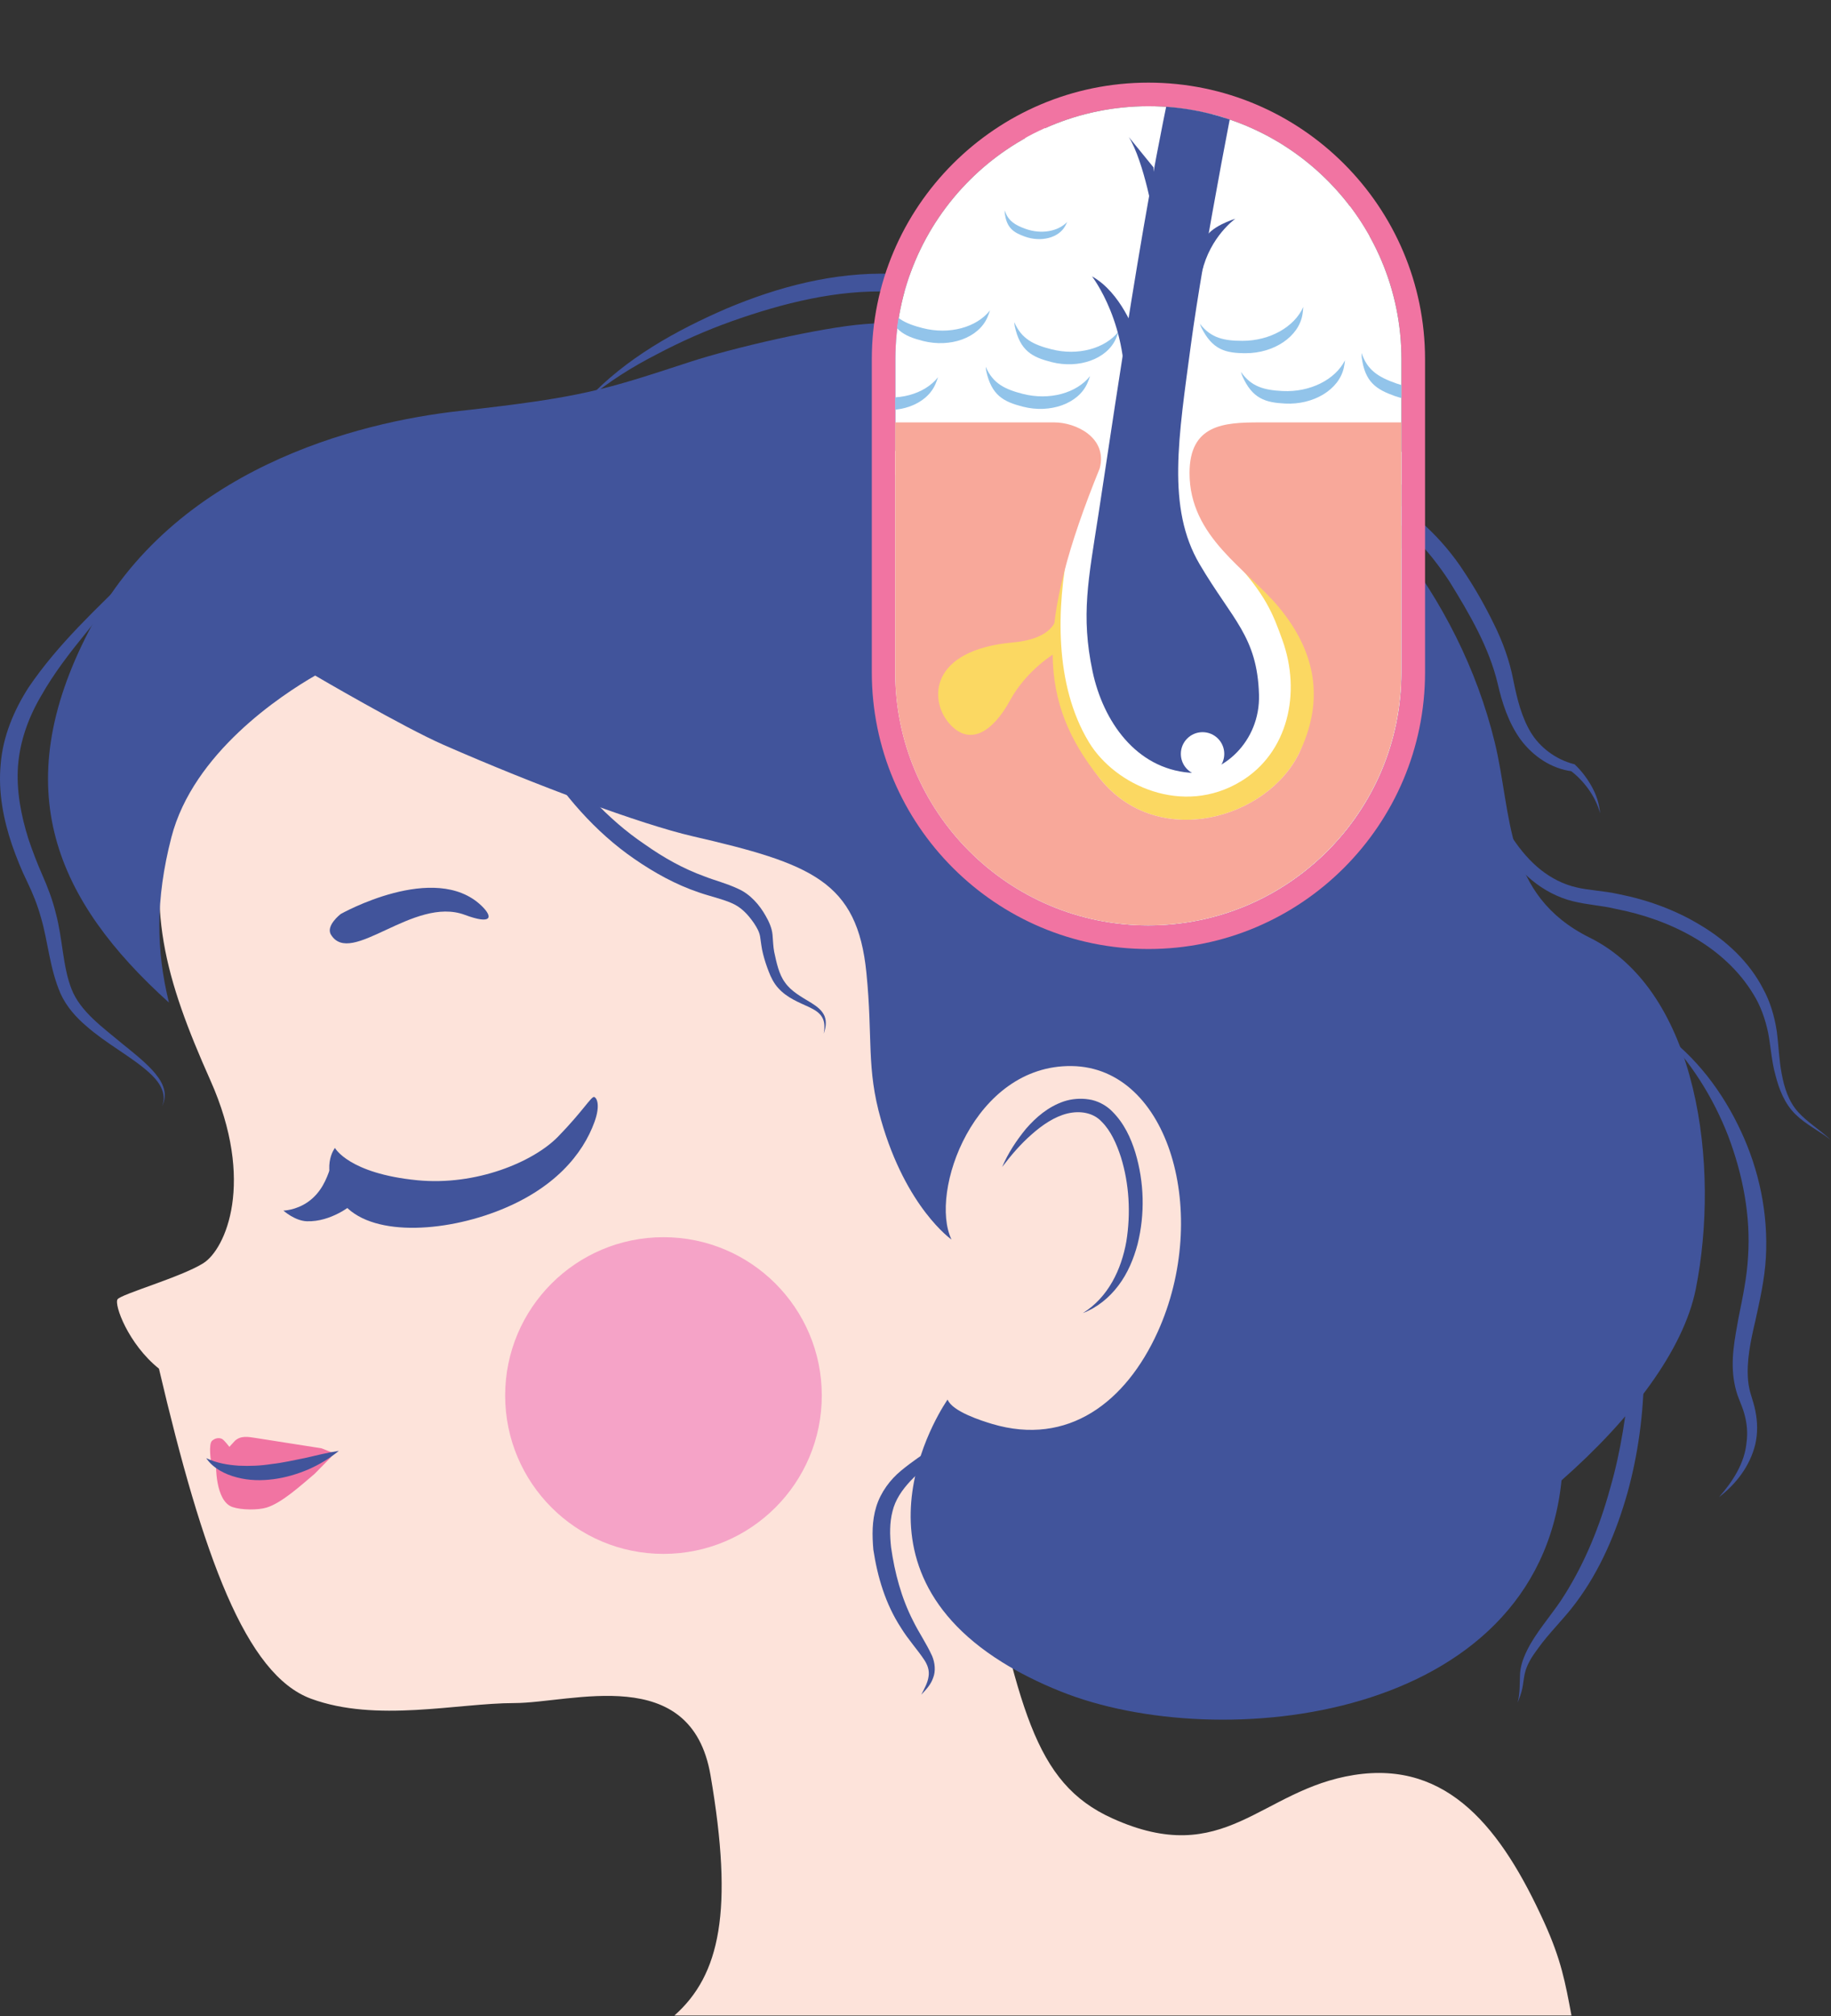
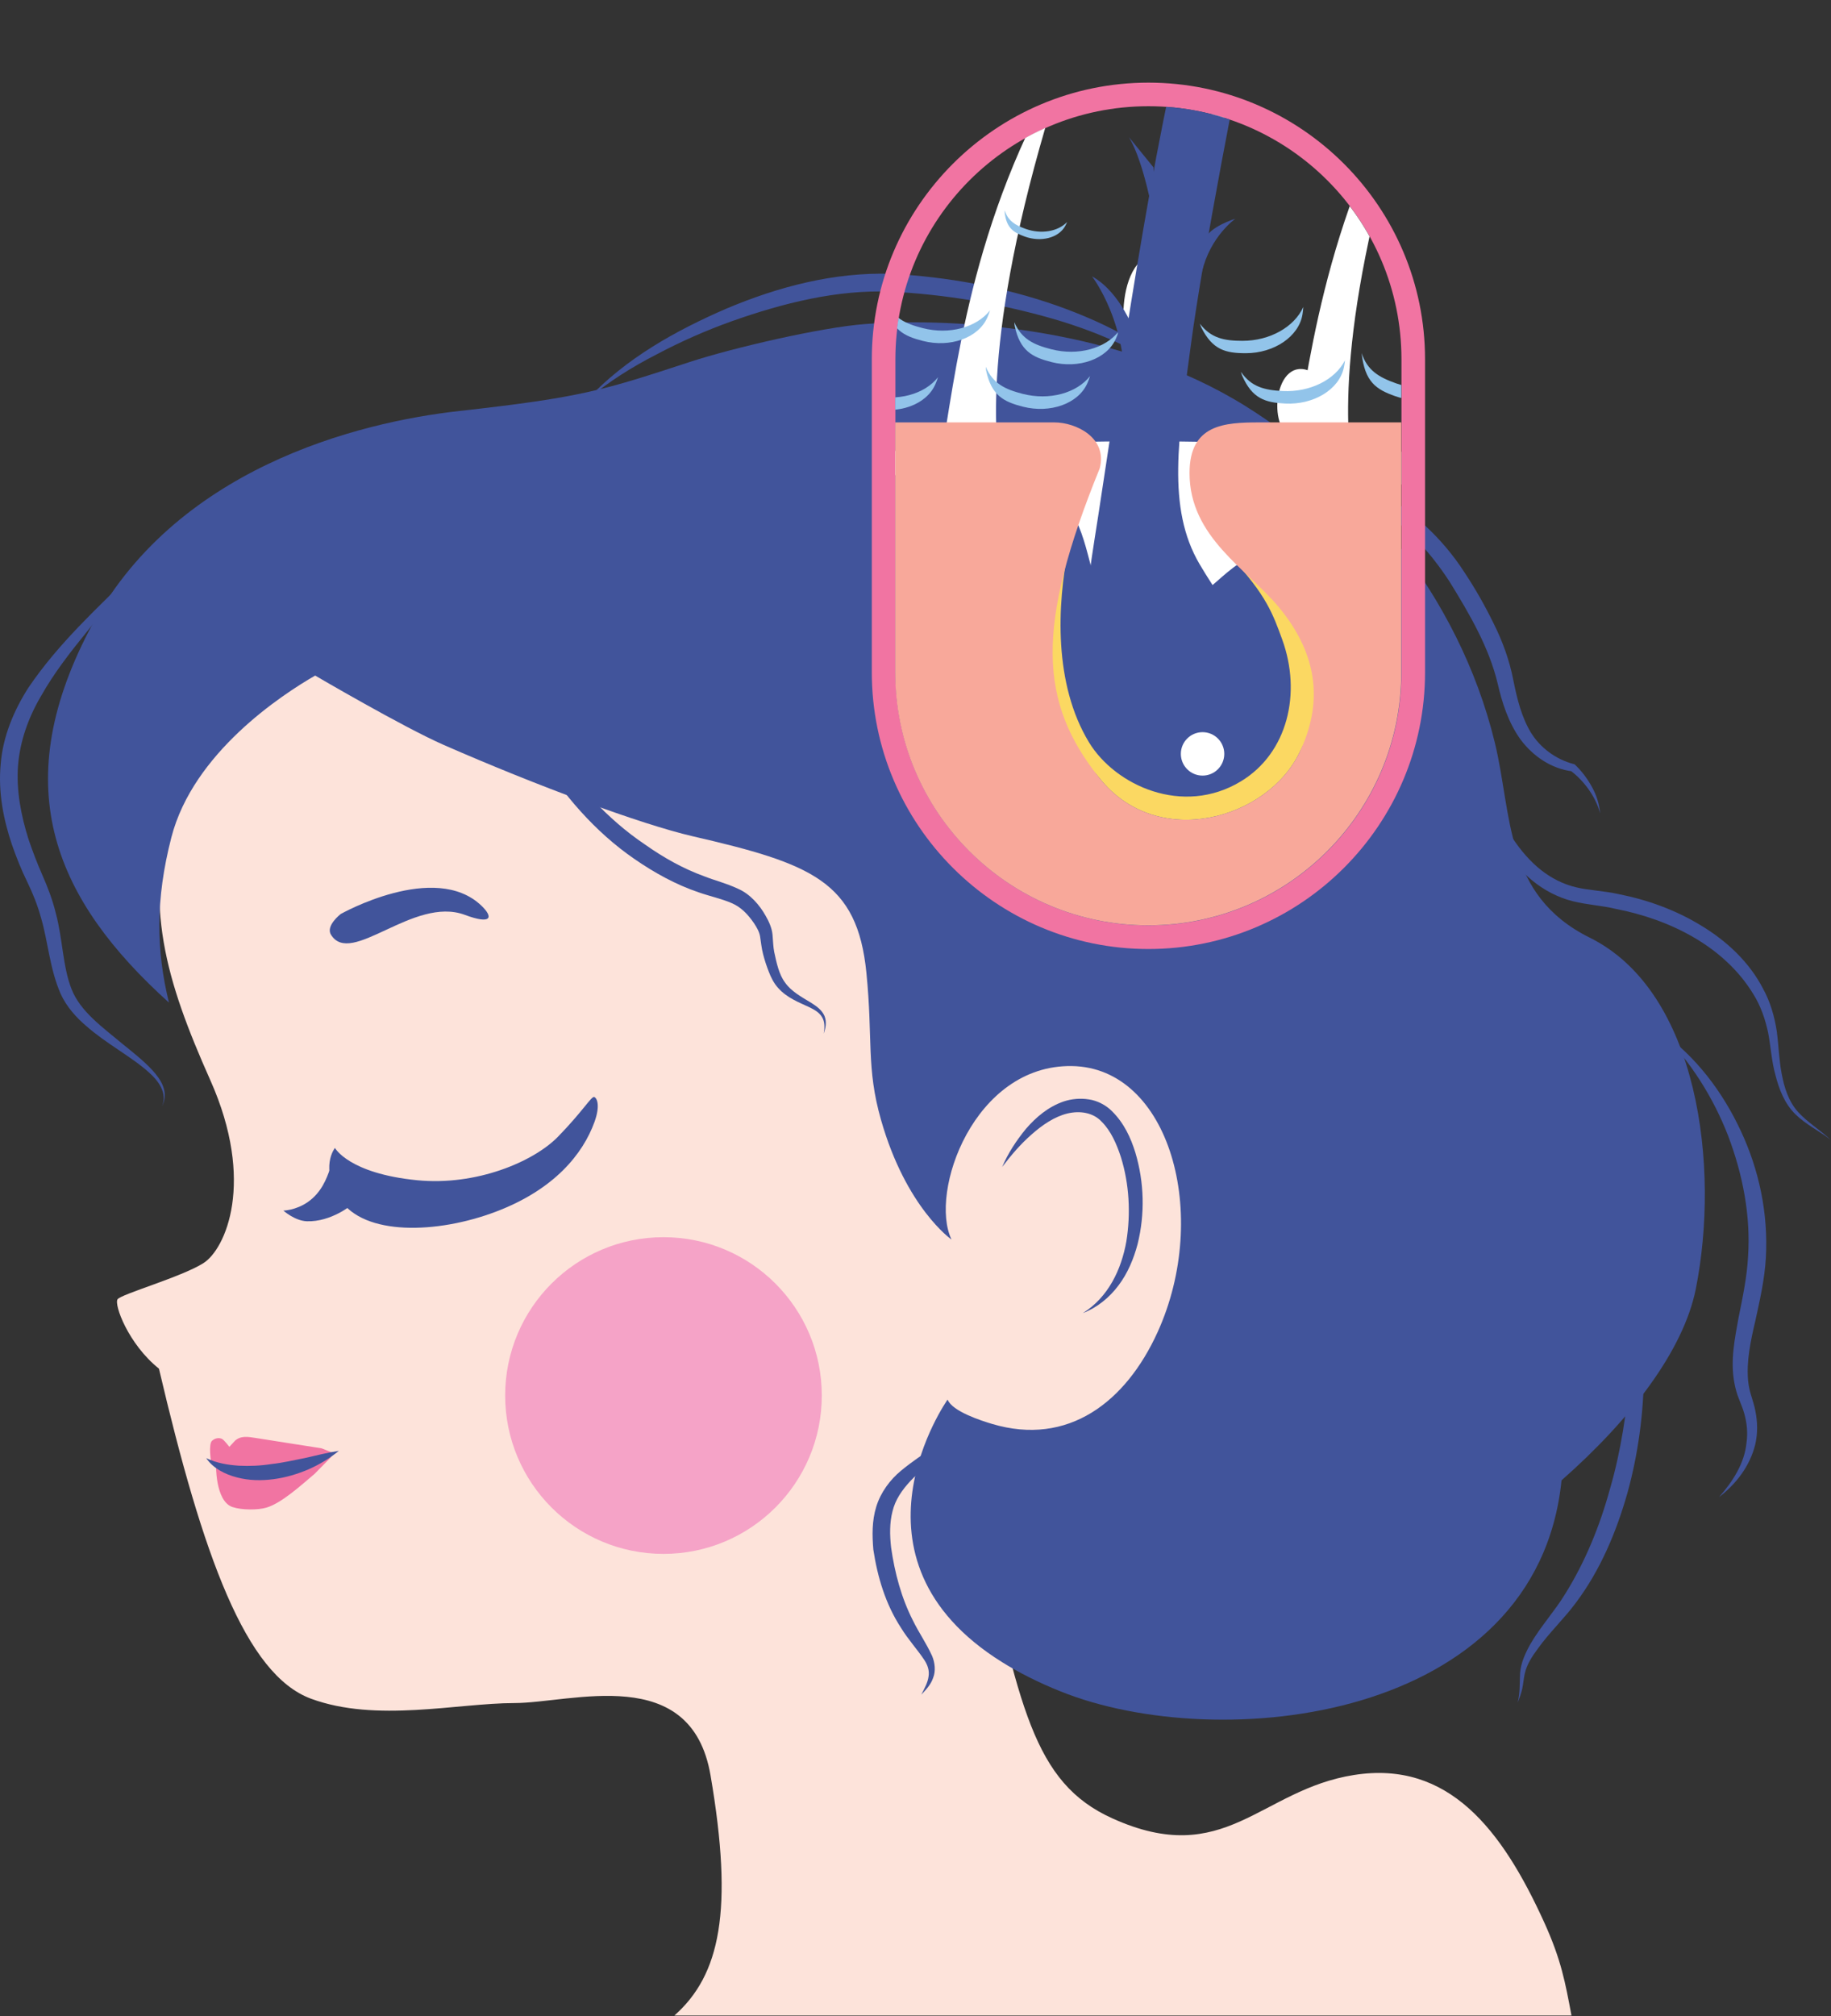
<svg xmlns="http://www.w3.org/2000/svg" width="100%" height="100%" viewBox="0 0 852 938" version="1.1" xml:space="preserve" style="fill-rule:evenodd;clip-rule:evenodd;stroke-linejoin:round;stroke-miterlimit:2;">
  <rect x="0" y="0" width="852" height="938" fill="#333333" stroke="none" />
  <g transform="matrix(8.333,0,0,8.333,239.357,433.854)">
    <path d="M0,43.015C3.21,43.01 9.872,40.743 10.952,47.047C12.251,54.621 11.484,58.196 8.936,60.458L59.028,60.458C58.681,58.62 58.463,57.366 57.506,55.259C55.139,50.051 52.146,46.204 46.891,47.029C41.635,47.852 39.689,52.309 33.377,49.446C28.992,47.458 28.173,43.226 25.899,32.659C24.899,28.01 30.684,31.015 31.162,30.106C31.162,30.106 33.709,30.161 36.059,27.302C38.409,24.443 41.858,11.147 38.549,7.047C36.667,4.718 28.999,-3.884 26.293,2.452L23.484,-17.443L-10.375,-16.76C-10.375,-16.76 -17.644,-13.188 -19.157,-7.316C-20.671,-1.445 -19.503,2.578 -16.977,8.248C-14.449,13.917 -16.131,17.679 -17.369,18.457C-18.607,19.236 -21.957,20.182 -22.16,20.473C-22.364,20.764 -21.568,22.967 -19.848,24.346C-17.392,34.818 -15.005,41.428 -11.354,42.773C-7.703,44.117 -3.209,43.02 0,43.015" style="fill:rgb(253,227,218);fill-rule:nonzero;" />
  </g>
  <g transform="matrix(-1.573,-8.184,-8.184,1.573,180.298,393.198)">
    <path d="M-4.306,-4.514C-1.364,-2.422 -3.279,3.287 -3.279,3.287C-3.279,3.287 -3.758,4.245 -4.306,4.042C-6.319,3.297 -3.043,-0.892 -4.634,-3.506C-5.477,-4.89 -5.063,-5.05 -4.306,-4.514" style="fill:rgb(65,84,155);fill-rule:nonzero;" />
  </g>
  <g transform="matrix(8.333,0,0,8.333,155.853,550.87)">
    <path d="M0,-2.02C0,-2.02 0.767,-0.593 4.592,-0.216C7.881,0.107 11.078,-1.237 12.453,-2.644C13.828,-4.051 14.324,-4.918 14.478,-4.864C14.631,-4.808 14.828,-4.397 14.494,-3.472C13.848,-1.686 12.254,0.304 8.978,1.543C5.701,2.782 1.627,2.898 0.288,0.855C-0.879,-0.925 0,-2.02 0,-2.02" style="fill:rgb(65,84,155);fill-rule:nonzero;" />
  </g>
  <g transform="matrix(8.333,0,0,8.333,154.348,568.546)">
    <path d="M0,-3.275C0,-3.275 -0.029,-3.158 -0.093,-2.976C-0.273,-2.465 -0.557,-1.662 -1.333,-1.121C-2.003,-0.654 -2.697,-0.642 -2.697,-0.642C-2.697,-0.642 -2.064,-0.071 -1.389,-0.047C-0.028,0 1.122,-0.967 1.122,-0.967L0,-3.275Z" style="fill:rgb(65,84,155);fill-rule:nonzero;" />
  </g>
  <g transform="matrix(8.333,0,0,8.333,108.4,668.787)">
    <path d="M0,1.659C0.366,1.639 1.023,1.773 1.322,1.728L3.192,1.523C4.285,1.344 5.631,0.871 5.631,0.871L4.948,0.6L1.262,0.021C0.83,-0.047 0.436,-0.114 0.114,0.176L-0.2,0.517C-0.2,0.517 -0.486,0.147 -0.598,0.083C-0.709,0.018 -0.942,-0.016 -1.163,0.173C-1.384,0.362 -1.219,1.372 -1.219,1.372L-0.287,1.595" style="fill:rgb(241,116,162);fill-rule:nonzero;" />
  </g>
  <g transform="matrix(8.333,0,0,8.333,100.514,699.134)">
    <path d="M0,-2.176C0,-2.176 -0.059,-0.091 0.924,0.238C1.438,0.41 2.345,0.411 2.821,0.267C3.67,0.012 4.745,-0.976 5.504,-1.615L6.46,-2.587C6.46,-2.587 4.048,-1.947 2.583,-1.919C1.119,-1.892 0,-2.176 0,-2.176" style="fill:rgb(241,116,162);fill-rule:nonzero;" />
  </g>
  <g transform="matrix(8.333,0,0,8.333,95.965,685.497)">
    <path d="M0,-0.857C0.602,-0.572 1.215,-0.476 1.822,-0.435C2.431,-0.406 3.041,-0.431 3.65,-0.528C4.264,-0.594 4.872,-0.739 5.495,-0.86C6.115,-1.002 6.737,-1.159 7.404,-1.264C6.888,-0.837 6.312,-0.497 5.701,-0.227C5.086,0.034 4.437,0.228 3.762,0.317C3.089,0.407 2.387,0.397 1.714,0.219C1.053,0.049 0.382,-0.288 0,-0.857" style="fill:rgb(65,84,155);fill-rule:nonzero;" />
  </g>
  <g transform="matrix(8.333,0,0,8.333,466.327,578.824)">
    <path d="M0,-4.312C0.328,-5.08 0.791,-5.786 1.33,-6.443C1.885,-7.083 2.563,-7.67 3.441,-7.971C3.88,-8.115 4.366,-8.158 4.838,-8.084C5.303,-8.023 5.808,-7.758 6.13,-7.428C6.807,-6.761 7.182,-5.939 7.438,-5.112C7.935,-3.449 7.978,-1.683 7.565,-0.014C7.347,0.814 7.01,1.625 6.489,2.311C5.974,2.996 5.285,3.551 4.507,3.846C5.939,2.953 6.658,1.397 6.934,-0.152C7.187,-1.719 7.098,-3.36 6.631,-4.861C6.391,-5.598 6.066,-6.335 5.559,-6.836C5.092,-7.345 4.354,-7.467 3.638,-7.296C2.922,-7.119 2.248,-6.662 1.648,-6.13C1.038,-5.6 0.503,-4.973 0,-4.312" style="fill:rgb(65,84,155);fill-rule:nonzero;" />
  </g>
  <g transform="matrix(8.333,0,0,8.333,739.715,527.843)">
    <path d="M0,-10.997C-4.793,-13.372 -4.318,-17.873 -5.304,-21.909C-7.324,-30.187 -13.069,-36.827 -19.196,-40.657C-26.177,-45.02 -35.282,-45.636 -40.452,-45.253C-42.918,-45.07 -47.868,-43.915 -50.218,-43.146C-55.067,-41.562 -56.218,-41.166 -63.111,-40.4C-68.834,-39.765 -79.098,-37.173 -83.792,-28.144C-88.406,-19.272 -85.631,-13.05 -79.335,-7.37C-80.047,-10.28 -80.098,-13.112 -79.2,-16.594C-77.984,-21.31 -73.063,-24.537 -71.171,-25.628C-71.171,-25.628 -66.26,-22.751 -64.005,-21.762C-58.771,-19.466 -52.934,-17.313 -50.091,-16.657C-43.452,-15.125 -40.898,-14.143 -40.389,-9.037C-40.019,-5.339 -40.405,-3.74 -39.574,-0.826C-38.171,4.099 -35.637,5.858 -35.637,5.858C-36.903,3.217 -34.382,-3.908 -28.917,-3.827C-23.453,-3.747 -21.162,4.49 -24.125,11.02C-25.9,14.931 -29.123,17.416 -33.367,16.153C-33.936,15.983 -35.603,15.457 -35.854,14.791C-35.854,14.791 -42.125,23.652 -32.804,29.457C-31.875,30.035 -30.797,30.584 -29.537,31.089C-20.696,34.639 -2.946,32.785 -1.572,19.301C2.33,15.87 5.244,12.018 5.924,8.622C7.281,1.829 6.097,-7.976 0,-10.997" style="fill:rgb(65,84,155);fill-rule:nonzero;" />
  </g>
  <g transform="matrix(0,-8.333,-8.333,0,308.724,575.563)">
    <path d="M-8.84,-8.841C-13.723,-8.841 -17.681,-4.883 -17.681,-0.001C-17.681,4.882 -13.723,8.84 -8.84,8.84C-3.958,8.84 0,4.882 0,-0.001C0,-4.883 -3.958,-8.841 -8.84,-8.841" style="fill:rgb(245,163,199);fill-rule:nonzero;" />
  </g>
  <g transform="matrix(8.333,0,0,8.333,665,530.272)">
    <path d="M0,-27.77C1.376,-24.857 2.212,-21.708 3.547,-18.831C4.235,-17.416 5.042,-16.027 6.226,-15.08C6.815,-14.611 7.49,-14.265 8.219,-14.096C8.916,-13.927 9.78,-13.899 10.578,-13.719C12.19,-13.401 13.769,-12.832 15.186,-11.964C16.602,-11.114 17.875,-9.932 18.647,-8.437C19.052,-7.703 19.287,-6.884 19.412,-6.066C19.523,-5.23 19.536,-4.465 19.689,-3.68C19.831,-2.91 20.075,-2.141 20.601,-1.556C21.126,-0.977 21.835,-0.551 22.42,0C21.787,-0.498 21.054,-0.841 20.458,-1.423C19.858,-2.006 19.54,-2.818 19.342,-3.603C19.121,-4.384 19.075,-5.235 18.93,-5.985C18.769,-6.74 18.514,-7.479 18.104,-8.134C16.483,-10.8 13.454,-12.308 10.411,-12.895C9.644,-13.084 8.886,-13.108 8.022,-13.322C7.187,-13.529 6.404,-13.945 5.747,-14.487C4.419,-15.582 3.599,-17.082 2.973,-18.575C1.721,-21.589 1.069,-24.736 0,-27.77" style="fill:rgb(65,84,155);fill-rule:nonzero;" />
  </g>
  <g transform="matrix(8.333,0,0,8.333,591.392,378.4)">
    <path d="M0,-20.682C2.026,-19.902 4.041,-19.09 5.949,-17.99C7.877,-16.93 9.588,-15.343 10.792,-13.477C11.409,-12.55 11.946,-11.603 12.434,-10.606C12.929,-9.623 13.324,-8.534 13.533,-7.446C13.744,-6.394 13.994,-5.379 14.513,-4.517C15.031,-3.665 15.915,-3.017 16.877,-2.761L16.958,-2.74L16.981,-2.716C17.375,-2.339 17.68,-1.923 17.931,-1.465C18.184,-1.012 18.337,-0.505 18.383,0C18.252,-0.493 18.022,-0.942 17.736,-1.345C17.452,-1.744 17.098,-2.111 16.722,-2.391L16.825,-2.347C15.652,-2.492 14.636,-3.192 13.938,-4.124C13.255,-5.077 12.904,-6.188 12.662,-7.244C12.18,-9.273 11.086,-11.135 9.975,-12.937C9.398,-13.82 8.752,-14.646 8.017,-15.39C7.275,-16.126 6.451,-16.786 5.572,-17.389C3.8,-18.574 1.869,-19.578 0,-20.682" style="fill:rgb(65,84,155);fill-rule:nonzero;" />
  </g>
  <g transform="matrix(8.333,0,0,8.333,772.959,696.483)">
    <path d="M0,-25.978C1.936,-24.603 3.434,-22.628 4.446,-20.449C5.472,-18.268 5.985,-15.824 5.849,-13.38C5.781,-12.157 5.508,-10.975 5.258,-9.83C4.989,-8.691 4.756,-7.567 4.858,-6.488C4.886,-6.218 4.939,-5.953 5.021,-5.695C5.097,-5.429 5.21,-5.109 5.263,-4.806C5.388,-4.192 5.396,-3.547 5.255,-2.938C4.954,-1.714 4.166,-0.715 3.233,0C4.011,-0.879 4.658,-1.906 4.766,-3.025C4.845,-3.574 4.794,-4.131 4.643,-4.661C4.57,-4.935 4.466,-5.163 4.355,-5.456C4.235,-5.75 4.147,-6.06 4.09,-6.373C3.851,-7.64 4.12,-8.873 4.325,-10.027C4.56,-11.183 4.797,-12.311 4.854,-13.443C5.005,-15.707 4.56,-18.001 3.749,-20.151C2.918,-22.296 1.662,-24.299 0,-25.978" style="fill:rgb(65,84,155);fill-rule:nonzero;" />
  </g>
  <g transform="matrix(8.333,0,0,8.333,759.816,792.059)">
    <path d="M0,-25.035C0.453,-22.854 0.649,-20.618 0.618,-18.375C0.594,-16.133 0.299,-13.881 -0.305,-11.701C-0.92,-9.532 -1.811,-7.404 -3.18,-5.576C-3.869,-4.647 -4.678,-3.896 -5.303,-3.014C-5.627,-2.583 -5.921,-2.133 -6.037,-1.616C-6.096,-1.357 -6.117,-1.076 -6.173,-0.799C-6.232,-0.521 -6.328,-0.256 -6.435,0C-6.293,-0.549 -6.328,-1.078 -6.299,-1.656C-6.249,-2.244 -5.99,-2.789 -5.714,-3.282C-5.137,-4.267 -4.369,-5.105 -3.813,-6.014C-2.662,-7.843 -1.84,-9.874 -1.268,-11.969C-0.662,-14.059 -0.351,-16.23 -0.146,-18.414C0.042,-20.6 0.043,-22.809 0,-25.035" style="fill:rgb(65,84,155);fill-rule:nonzero;" />
  </g>
  <g transform="matrix(8.333,0,0,8.333,273.309,126.543)">
    <path d="M0,7.116C2.128,4.833 4.925,3.272 7.782,2.036C10.66,0.825 13.769,0 16.981,0.1C20.119,0.275 23.223,0.83 26.186,1.866C29.121,2.901 32.005,4.399 34.085,6.733C32.906,5.726 31.607,4.892 30.223,4.239C28.854,3.557 27.417,3.022 25.949,2.598C23.017,1.761 19.975,1.246 16.938,1.098C13.947,0.977 10.93,1.733 8.062,2.749C6.622,3.264 5.217,3.884 3.862,4.603C2.495,5.302 1.189,6.122 0,7.116" style="fill:rgb(65,84,155);fill-rule:nonzero;" />
  </g>
  <g transform="matrix(8.333,0,0,8.333,449.058,788.389)">
    <path d="M0,-15.2C-0.385,-14.553 -0.905,-13.99 -1.435,-13.45C-1.977,-12.925 -2.556,-12.446 -3.043,-11.937C-3.525,-11.422 -3.9,-10.873 -4.051,-10.234C-4.217,-9.602 -4.207,-8.909 -4.129,-8.215C-3.93,-6.812 -3.557,-5.401 -2.906,-4.13C-2.592,-3.481 -2.172,-2.89 -1.838,-2.157C-1.683,-1.786 -1.629,-1.317 -1.783,-0.938C-1.914,-0.55 -2.188,-0.27 -2.444,0C-2.273,-0.333 -2.086,-0.663 -2.039,-1.006C-1.982,-1.346 -2.089,-1.653 -2.276,-1.938C-2.654,-2.512 -3.184,-3.085 -3.584,-3.743C-4.436,-5.051 -4.888,-6.559 -5.121,-8.093C-5.188,-8.875 -5.205,-9.695 -4.957,-10.499C-4.708,-11.302 -4.182,-12.004 -3.579,-12.5C-2.375,-13.501 -1.085,-14.141 0,-15.2" style="fill:rgb(65,84,155);fill-rule:nonzero;" />
  </g>
  <g transform="matrix(8.333,0,0,8.333,62.672,514.561)">
    <path d="M0,-29.872C-0.87,-28.694 -1.808,-27.569 -2.711,-26.429C-3.628,-25.302 -4.518,-24.151 -5.214,-22.918C-5.936,-21.7 -6.407,-20.373 -6.514,-19.003C-6.616,-17.63 -6.353,-16.238 -5.928,-14.893C-5.701,-14.222 -5.446,-13.557 -5.158,-12.901C-4.86,-12.23 -4.581,-11.497 -4.405,-10.768C-4.014,-9.31 -4.024,-7.806 -3.528,-6.535C-3.035,-5.273 -1.79,-4.399 -0.687,-3.476C-0.121,-3.016 0.463,-2.562 0.973,-2.018C1.22,-1.743 1.463,-1.444 1.591,-1.085C1.73,-0.729 1.702,-0.323 1.532,0C1.832,-0.728 1.327,-1.405 0.815,-1.861C0.284,-2.343 -0.325,-2.74 -0.927,-3.151C-1.533,-3.559 -2.143,-3.975 -2.706,-4.47C-3.27,-4.948 -3.81,-5.553 -4.137,-6.27C-4.762,-7.715 -4.836,-9.2 -5.241,-10.547C-5.43,-11.232 -5.685,-11.862 -5.999,-12.515C-6.329,-13.182 -6.604,-13.878 -6.852,-14.586C-7.332,-16.005 -7.63,-17.538 -7.483,-19.084C-7.363,-20.633 -6.741,-22.098 -5.935,-23.357C-4.245,-25.854 -2.074,-27.812 0,-29.872" style="fill:rgb(65,84,155);fill-rule:nonzero;" />
  </g>
  <g transform="matrix(8.333,0,0,8.333,216.522,480.88)">
    <path d="M0,-22.298C0.867,-21.315 1.641,-20.254 2.425,-19.205C3.183,-18.138 3.917,-17.058 4.69,-16.017C6.22,-13.927 7.91,-11.986 10.024,-10.566C11.066,-9.829 12.168,-9.209 13.353,-8.781C13.942,-8.548 14.564,-8.402 15.229,-8.089C15.917,-7.79 16.445,-7.165 16.773,-6.574C16.943,-6.279 17.12,-5.908 17.155,-5.52C17.187,-5.152 17.189,-4.873 17.248,-4.565C17.377,-3.963 17.512,-3.307 17.854,-2.854C18.193,-2.364 18.763,-2.056 19.329,-1.712C19.605,-1.536 19.911,-1.324 20.055,-0.99C20.193,-0.654 20.119,-0.304 20.012,0C20.073,-0.319 20.081,-0.664 19.919,-0.924C19.767,-1.186 19.486,-1.343 19.201,-1.481C18.627,-1.748 17.964,-1.997 17.475,-2.544C17.232,-2.807 17.06,-3.152 16.943,-3.467C16.82,-3.777 16.715,-4.1 16.629,-4.435C16.541,-4.764 16.506,-5.14 16.461,-5.419C16.417,-5.684 16.289,-5.91 16.119,-6.168C15.764,-6.681 15.387,-7.075 14.857,-7.295C14.332,-7.526 13.67,-7.667 13.035,-7.888C11.75,-8.321 10.553,-8.987 9.455,-9.744C7.232,-11.268 5.456,-13.36 4.061,-15.583C2.641,-17.802 1.394,-20.079 0,-22.298" style="fill:rgb(65,84,155);fill-rule:nonzero;" />
  </g>
  <g transform="matrix(8.333,0,0,8.333,652.126,167.155)">
    <path d="M0,17.477C0,25.28 -6.326,31.606 -14.13,31.606C-21.933,31.606 -28.259,25.28 -28.259,17.477L-28.259,0C-28.259,-7.803 -21.933,-14.129 -14.13,-14.129C-6.326,-14.129 0,-7.803 0,0L0,17.477ZM-14.13,-15.446C-22.647,-15.446 -29.576,-8.517 -29.576,0L-29.576,17.477C-29.576,25.995 -22.646,32.923 -14.129,32.923C-5.612,32.923 1.317,25.995 1.317,17.477L1.317,0C1.317,-8.517 -5.612,-15.446 -14.13,-15.446" style="fill:rgb(241,116,162);fill-rule:nonzero;" />
  </g>
  <g transform="matrix(8.333,0,0,8.333,534.377,49.412)">
-     <path d="M0,45.735C-7.803,45.735 -14.129,39.409 -14.129,31.606L-14.129,14.13C-14.129,6.326 -7.803,0 0,0C7.804,0 14.13,6.326 14.13,14.13L14.13,31.606C14.13,39.409 7.804,45.735 0,45.735" style="fill:white;fill-rule:nonzero;" />
-   </g>
+     </g>
  <g transform="matrix(8.333,0,0,8.333,-1551.78,-789.027)">
    <clipPath id="_clip1">
      <path d="M236.21,114.742L236.21,132.219C236.21,140.022 242.536,146.348 250.339,146.348C258.142,146.348 264.469,140.022 264.469,132.219L264.469,114.742C264.469,106.939 258.142,100.613 250.339,100.613C242.536,100.613 236.21,106.939 236.21,114.742Z" clip-rule="nonzero" />
    </clipPath>
    <g clip-path="url(#_clip1)">
      <g transform="matrix(-1,0,0,1,233.32,119.061)">
-         <path d="M-33.456,27.999L0,27.999L0,1.052C-11.127,0 -22.329,0 -33.456,1.052L-33.456,27.999Z" style="fill:white;fill-rule:nonzero;" />
-       </g>
+         </g>
      <g transform="matrix(1,0,0,1,233.32,128.306)">
        <path d="M0,-8.194L0,-7.445C3.823,-6.619 8.771,-7.472 10.67,-6.731C13.052,-5.801 13.371,-3.653 13.952,-1.504C14.532,0.646 17.495,1.052 19.47,-0.11C21.444,-1.271 22.554,-3.746 25.075,-1.939C27.021,-0.546 29.692,-1.533 29.314,-4.408C29.132,-5.804 30.36,-7.632 33.456,-5.807L33.456,-8.194C22.329,-9.246 11.127,-9.246 0,-8.194" style="fill:white;fill-rule:nonzero;" />
      </g>
      <g transform="matrix(0.983,0.185,0.185,-0.983,237.944,125.583)">
        <path d="M2.586,-0.012C0.94,-0.535 -0.178,0.944 -0.19,5.356C-0.203,9.765 -1.072,18.782 2.586,28.444C0.669,14.026 2.366,7.636 3.233,5.218C4.137,2.693 5.079,0.78 2.586,-0.012" style="fill:white;fill-rule:nonzero;" />
      </g>
      <g transform="matrix(0.983,0.185,0.185,-0.983,247.774,125.583)">
        <path d="M2.586,-0.012C0.94,-0.535 -0.178,0.944 -0.19,5.356C-0.203,9.765 -1.072,18.782 2.586,28.444C0.669,14.026 2.366,7.636 3.233,5.218C4.137,2.693 5.079,0.78 2.586,-0.012" style="fill:white;fill-rule:nonzero;" />
      </g>
      <g transform="matrix(0.983,0.185,0.185,-0.983,257.604,125.583)">
        <path d="M2.586,-0.012C0.94,-0.535 -0.178,0.944 -0.19,5.356C-0.203,9.765 -1.072,18.782 2.586,28.444C0.669,14.026 2.366,7.636 3.233,5.218C4.137,2.693 5.079,0.78 2.586,-0.012" style="fill:white;fill-rule:nonzero;" />
      </g>
      <g transform="matrix(1,0,0,1,250.699,114.964)">
        <path d="M0,-6.155C1.411,-6.522 0.034,-0.852 -0.884,-0.242C-1.801,0.367 -2.568,-5.487 0,-6.155" style="fill:white;fill-rule:nonzero;" />
      </g>
      <g transform="matrix(-0.937,0.349,0.349,0.937,243.216,127.649)">
        <path d="M0.946,-3.957C2.738,-3.371 2.284,-1.711 1.54,-1.338C0.795,-0.965 1.231,0.066 0.946,0.531C0.482,1.286 -0.569,0.952 -1.04,-0.7C-1.759,-3.215 -0.524,-4.44 0.946,-3.957" style="fill:white;fill-rule:nonzero;" />
      </g>
      <g transform="matrix(1,0,0,1,259.234,118.779)">
        <path d="M0,-3.425C-1.925,-4.071 -2.294,0.157 -0.638,0.402C1.02,0.646 1.972,-2.763 0,-3.425" style="fill:white;fill-rule:nonzero;" />
      </g>
      <g transform="matrix(1,0,0,1,260.437,135.297)">
        <path d="M0,-6.951C2.263,-4.203 -0.394,-1.23 -1.65,1.399C-3.429,5.115 -9.57,6.894 -12.803,2.853C-16.219,-1.418 -21.539,-0.71 -17.936,-9.568L-18.191,-12.312C-18.114,-11.803 -14.435,-10.606 -14.553,-10.014C-15.191,-6.823 -15.383,-2.419 -13.404,0.836C-11.948,3.232 -8.17,4.986 -4.915,3.006C-2.309,1.423 -1.527,-1.913 -2.617,-4.908C-3.128,-6.312 -3.511,-7.397 -5.426,-9.44C-5.643,-9.672 -4.855,-13.567 -4.787,-13.845C-3.529,-9.146 -1.776,-9.108 0,-6.951" style="fill:rgb(251,216,98);fill-rule:nonzero;" />
      </g>
      <g transform="matrix(1,0,0,1,252.645,136.683)">
        <path d="M0,-41.445C0.03,-41.623 3.869,-42.732 3.475,-41.203C2.828,-38.697 0.727,-27.626 0.08,-22.777C-0.609,-17.6 -1.293,-13.645 0.565,-10.494C2.4,-7.382 3.78,-6.467 3.879,-3.22C3.959,-0.554 1.779,1.287 0,1.143C-2.99,0.901 -4.824,-1.721 -5.415,-4.513C-6.076,-7.644 -5.646,-9.653 -5.092,-13.242C-4.152,-19.311 -1.939,-34.98 0,-41.445" style="fill:rgb(65,84,155);fill-rule:nonzero;" />
      </g>
      <g transform="matrix(0,1,1,0,253.373,135.563)">
        <path d="M1.212,-1.213C1.882,-1.213 2.425,-0.67 2.425,-0.001C2.425,0.669 1.882,1.212 1.212,1.212C0.543,1.212 0,0.669 0,-0.001C0,-0.67 0.543,-1.213 1.212,-1.213" style="fill:white;fill-rule:nonzero;" />
      </g>
      <g transform="matrix(1,0,0,1,245.096,147.292)">
        <path d="M0,-29.023C1.202,-29.023 2.976,-28.175 2.538,-26.467C2.101,-24.76 2.538,-26.467 2.538,-26.467C-1.065,-17.609 -0.878,-13.414 2.538,-9.143C5.771,-5.102 11.912,-6.88 13.69,-10.597C14.947,-13.226 14.821,-15.931 12.559,-18.678C10.782,-20.836 7.549,-22.596 7.549,-26.194C7.549,-28.912 9.483,-29.023 11.451,-29.023L23.872,-29.023L23.872,0L-12.978,0L-12.978,-29.023L0,-29.023Z" style="fill:rgb(248,168,154);fill-rule:nonzero;" />
      </g>
      <g transform="matrix(1,0,0,1,245.246,136.372)">
-         <path d="M0,-7.388C0,-7.388 0.063,-6.048 -2.46,-5.819C-7.147,-5.394 -7.147,-2.586 -6.016,-1.293C-4.885,0 -3.592,-0.809 -2.622,-2.586C-1.652,-4.365 0,-5.287 0,-5.287L0,-7.388Z" style="fill:rgb(251,216,98);fill-rule:nonzero;" />
-       </g>
+         </g>
      <g transform="matrix(1,0,0,1,234.844,116.333)">
        <path d="M0,0.407C-0.985,0.155 -1.666,-0.164 -2.068,-1.104C-2.059,-1.03 -2.06,-0.955 -2.044,-0.881C-1.745,0.495 -1.071,0.846 0.006,1.122C1.531,1.511 3.105,0.959 3.609,-0.194C3.667,-0.326 3.715,-0.456 3.756,-0.586C3.004,0.37 1.483,0.786 0,0.407" style="fill:rgb(146,196,234);fill-rule:nonzero;" />
      </g>
      <g transform="matrix(1,0,0,1,243.334,116.269)">
        <path d="M0,0.408C-0.985,0.156 -1.666,-0.164 -2.068,-1.104C-2.059,-1.029 -2.06,-0.954 -2.044,-0.881C-1.745,0.496 -1.071,0.847 0.006,1.123C1.532,1.512 3.105,0.959 3.609,-0.194C3.667,-0.325 3.715,-0.456 3.756,-0.586C3.004,0.37 1.483,0.786 0,0.408" style="fill:rgb(146,196,234);fill-rule:nonzero;" />
      </g>
      <g transform="matrix(1,0,0,1,244.929,113.779)">
        <path d="M0,0.407C-0.985,0.156 -1.666,-0.164 -2.067,-1.104C-2.059,-1.03 -2.06,-0.954 -2.044,-0.881C-1.745,0.496 -1.071,0.847 0.006,1.122C1.532,1.511 3.106,0.959 3.609,-0.194C3.667,-0.325 3.715,-0.456 3.756,-0.586C3.004,0.37 1.483,0.786 0,0.407" style="fill:rgb(146,196,234);fill-rule:nonzero;" />
      </g>
      <g transform="matrix(1,0,0,1,237.749,112.599)">
        <path d="M0,0.407C-0.985,0.156 -1.666,-0.164 -2.068,-1.104C-2.059,-1.03 -2.06,-0.955 -2.044,-0.881C-1.745,0.496 -1.071,0.847 0.006,1.122C1.531,1.511 3.105,0.959 3.609,-0.194C3.667,-0.326 3.715,-0.456 3.756,-0.586C3.004,0.37 1.483,0.786 0,0.407" style="fill:rgb(146,196,234);fill-rule:nonzero;" />
      </g>
      <g transform="matrix(1,0,0,1,257.842,115.58)">
        <path d="M0,0.938C-1.016,0.886 -1.746,0.708 -2.326,-0.133C-2.303,-0.063 -2.289,0.01 -2.258,0.08C-1.693,1.37 -0.963,1.582 0.147,1.637C1.72,1.717 3.153,0.864 3.419,-0.366C3.449,-0.506 3.471,-0.644 3.484,-0.779C2.937,0.307 1.529,1.015 0,0.938" style="fill:rgb(146,196,234);fill-rule:nonzero;" />
      </g>
      <g transform="matrix(1,0,0,1,264.179,115.635)">
-         <path d="M0,0.454C-0.959,0.114 -1.607,-0.266 -1.924,-1.237C-1.922,-1.162 -1.929,-1.088 -1.92,-1.013C-1.746,0.385 -1.106,0.795 -0.059,1.166C1.426,1.691 3.044,1.282 3.648,0.18C3.718,0.053 3.777,-0.072 3.83,-0.198C2.995,0.686 1.443,0.964 0,0.454" style="fill:rgb(146,196,234);fill-rule:nonzero;" />
+         <path d="M0,0.454C-0.959,0.114 -1.607,-0.266 -1.924,-1.237C-1.746,0.385 -1.106,0.795 -0.059,1.166C1.426,1.691 3.044,1.282 3.648,0.18C3.718,0.053 3.777,-0.072 3.83,-0.198C2.995,0.686 1.443,0.964 0,0.454" style="fill:rgb(146,196,234);fill-rule:nonzero;" />
      </g>
      <g transform="matrix(1,0,0,1,255.602,112.517)">
        <path d="M0,1.198C-1.017,1.197 -1.755,1.054 -2.377,0.244C-2.35,0.313 -2.332,0.386 -2.298,0.454C-1.669,1.714 -0.93,1.888 0.183,1.889C1.757,1.89 3.146,0.966 3.35,-0.275C3.373,-0.417 3.387,-0.556 3.395,-0.692C2.901,0.421 1.531,1.199 0,1.198" style="fill:rgb(146,196,234);fill-rule:nonzero;" />
      </g>
      <g transform="matrix(1,0,0,1,243.486,107.186)">
        <path d="M0,0.277C-0.581,0.068 -0.974,-0.164 -1.162,-0.755C-1.161,-0.71 -1.165,-0.665 -1.16,-0.619C-1.06,0.229 -0.673,0.48 -0.038,0.709C0.86,1.032 1.843,0.789 2.214,0.123C2.256,0.046 2.292,-0.03 2.324,-0.106C1.815,0.427 0.873,0.591 0,0.277" style="fill:rgb(146,196,234);fill-rule:nonzero;" />
      </g>
      <g transform="matrix(1,0,0,1,250.67,102.337)">
        <path d="M0,4.65C0,4.65 -0.555,1.378 -1.416,0L-0.038,1.693L0,4.65Z" style="fill:rgb(65,84,155);fill-rule:nonzero;" />
      </g>
      <g transform="matrix(1,0,0,1,249.609,113.904)">
        <path d="M0,-0.611C0,-0.611 -0.785,-2.888 -2.411,-3.789C-2.411,-3.789 -0.287,-1.071 -0.613,3.178L0,-0.611Z" style="fill:rgb(65,84,155);fill-rule:nonzero;" />
      </g>
      <g transform="matrix(1,0,0,1,253.491,108.698)">
        <path d="M0,-0.622C0.234,-1.354 1.712,-1.799 1.712,-1.799C1.712,-1.799 0.306,-0.813 -0.153,1.177L0,-0.622Z" style="fill:rgb(65,84,155);fill-rule:nonzero;" />
      </g>
    </g>
  </g>
</svg>